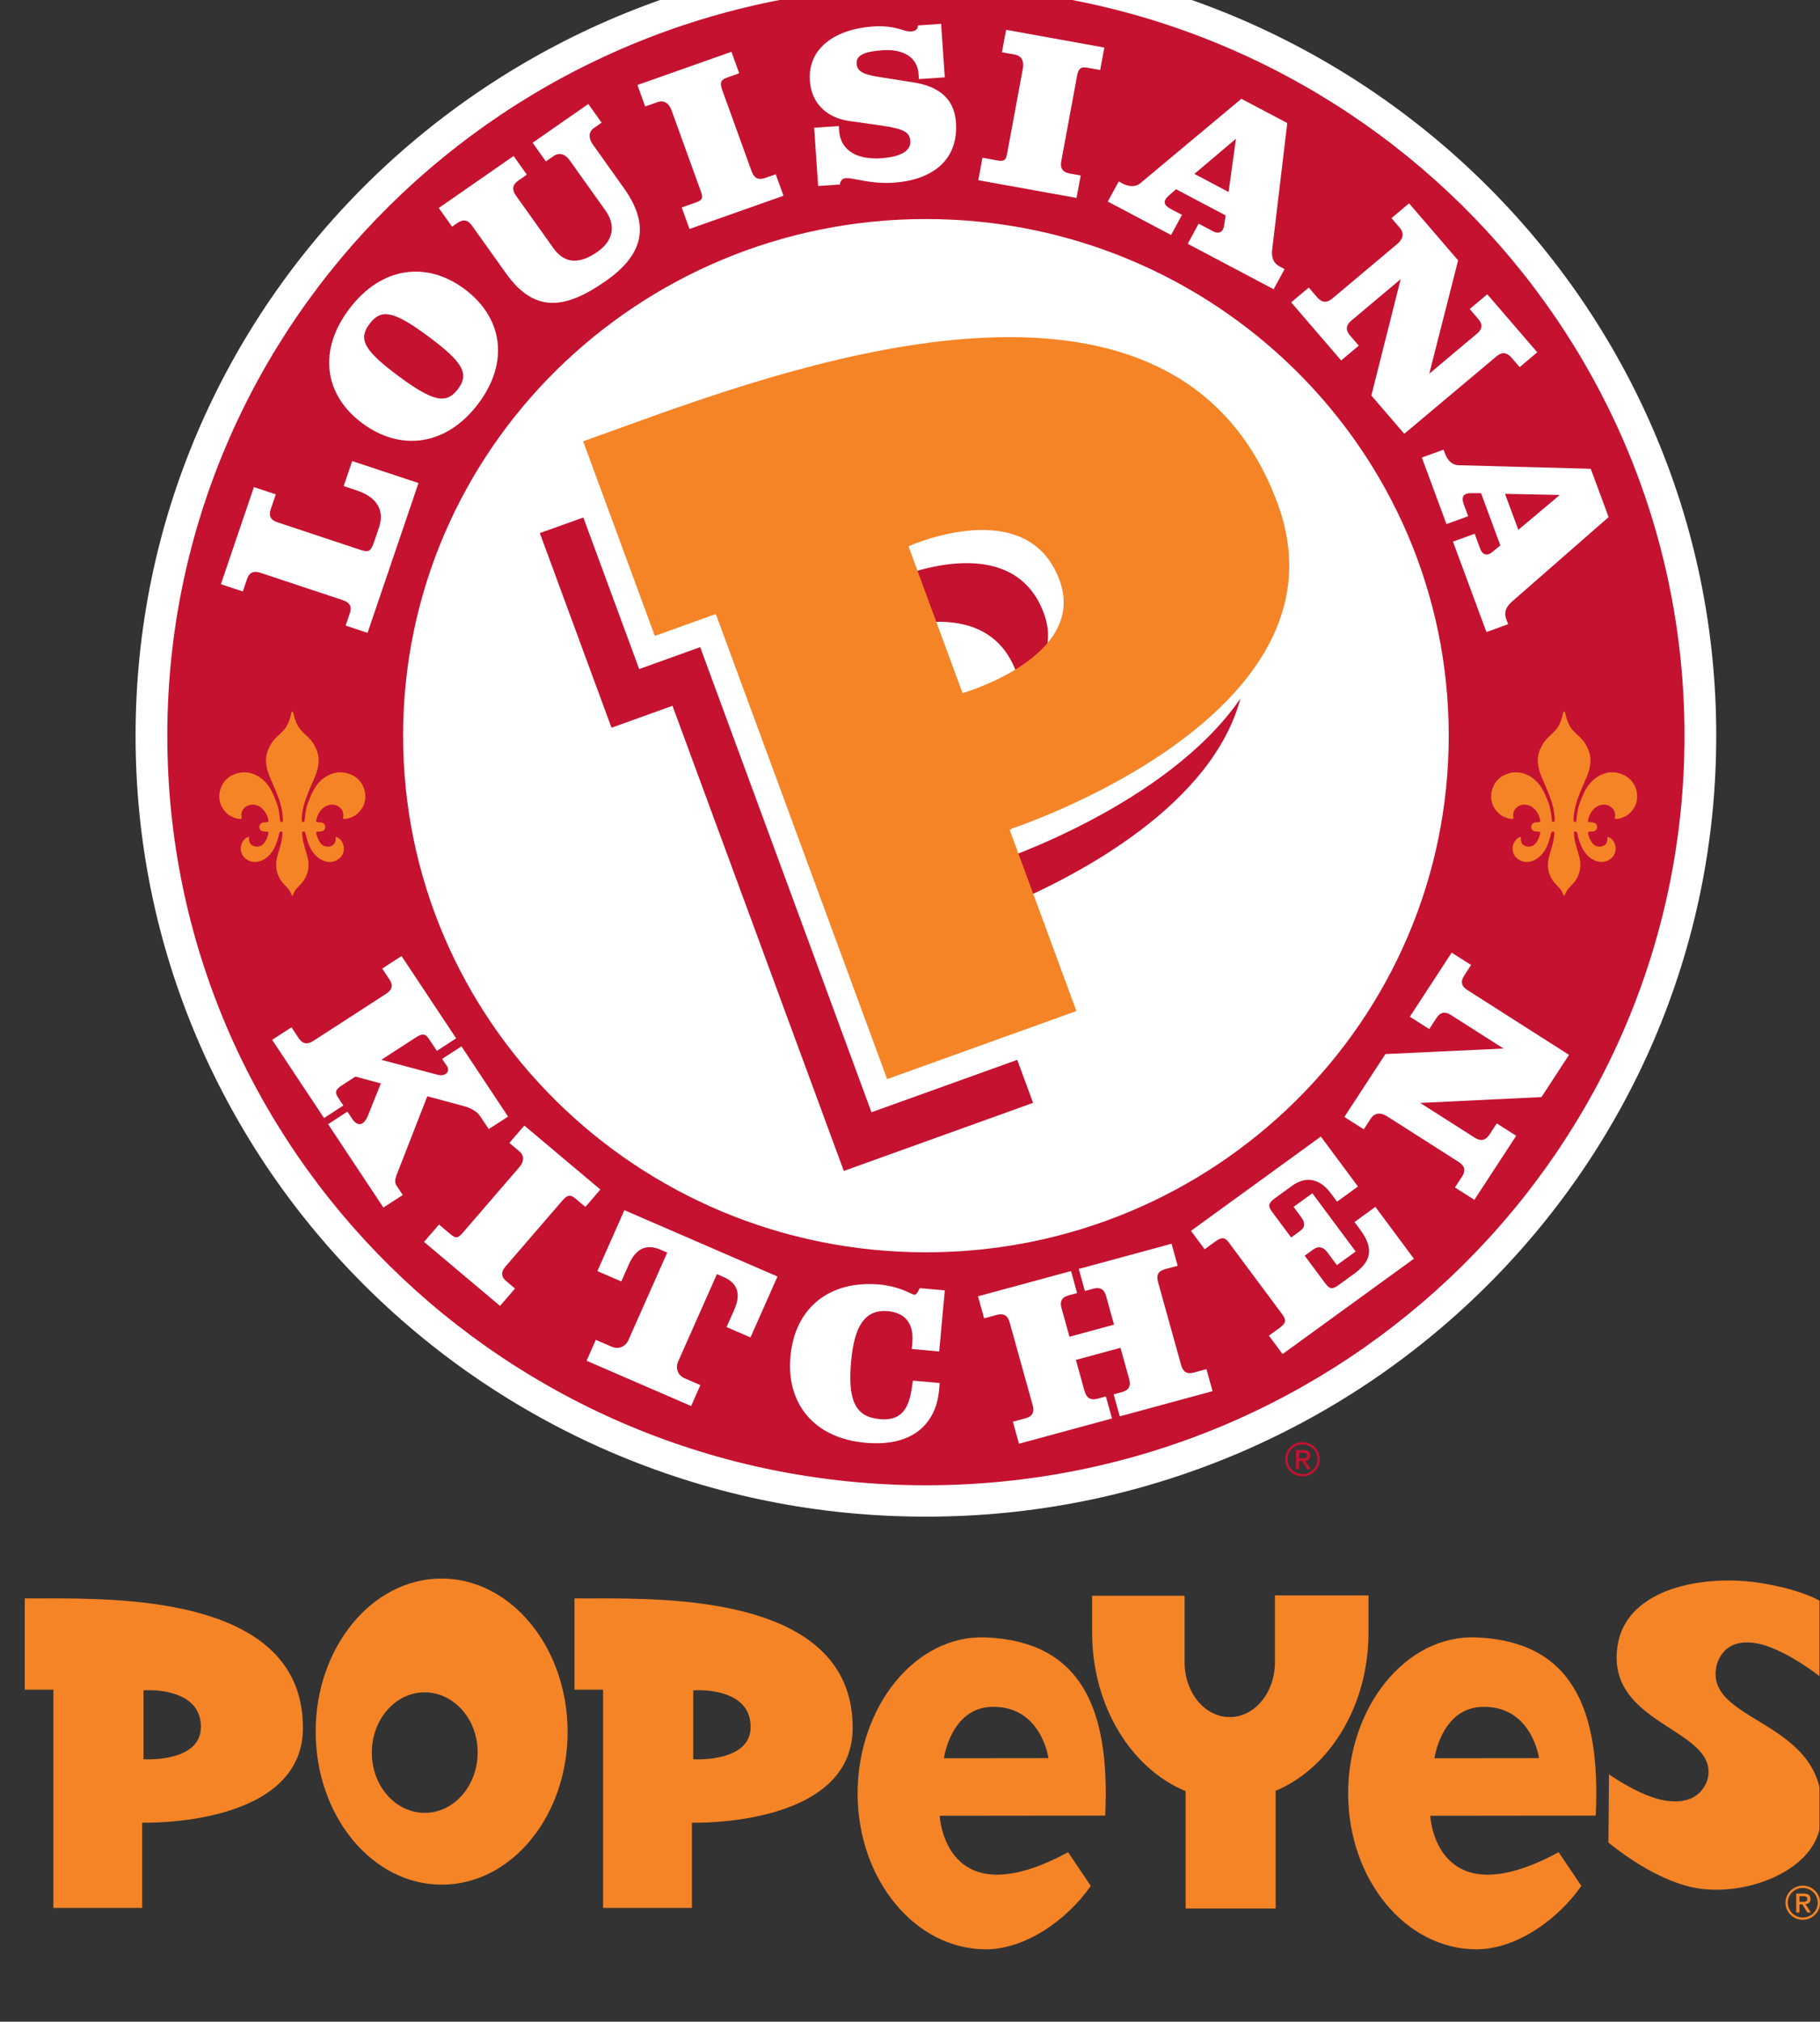
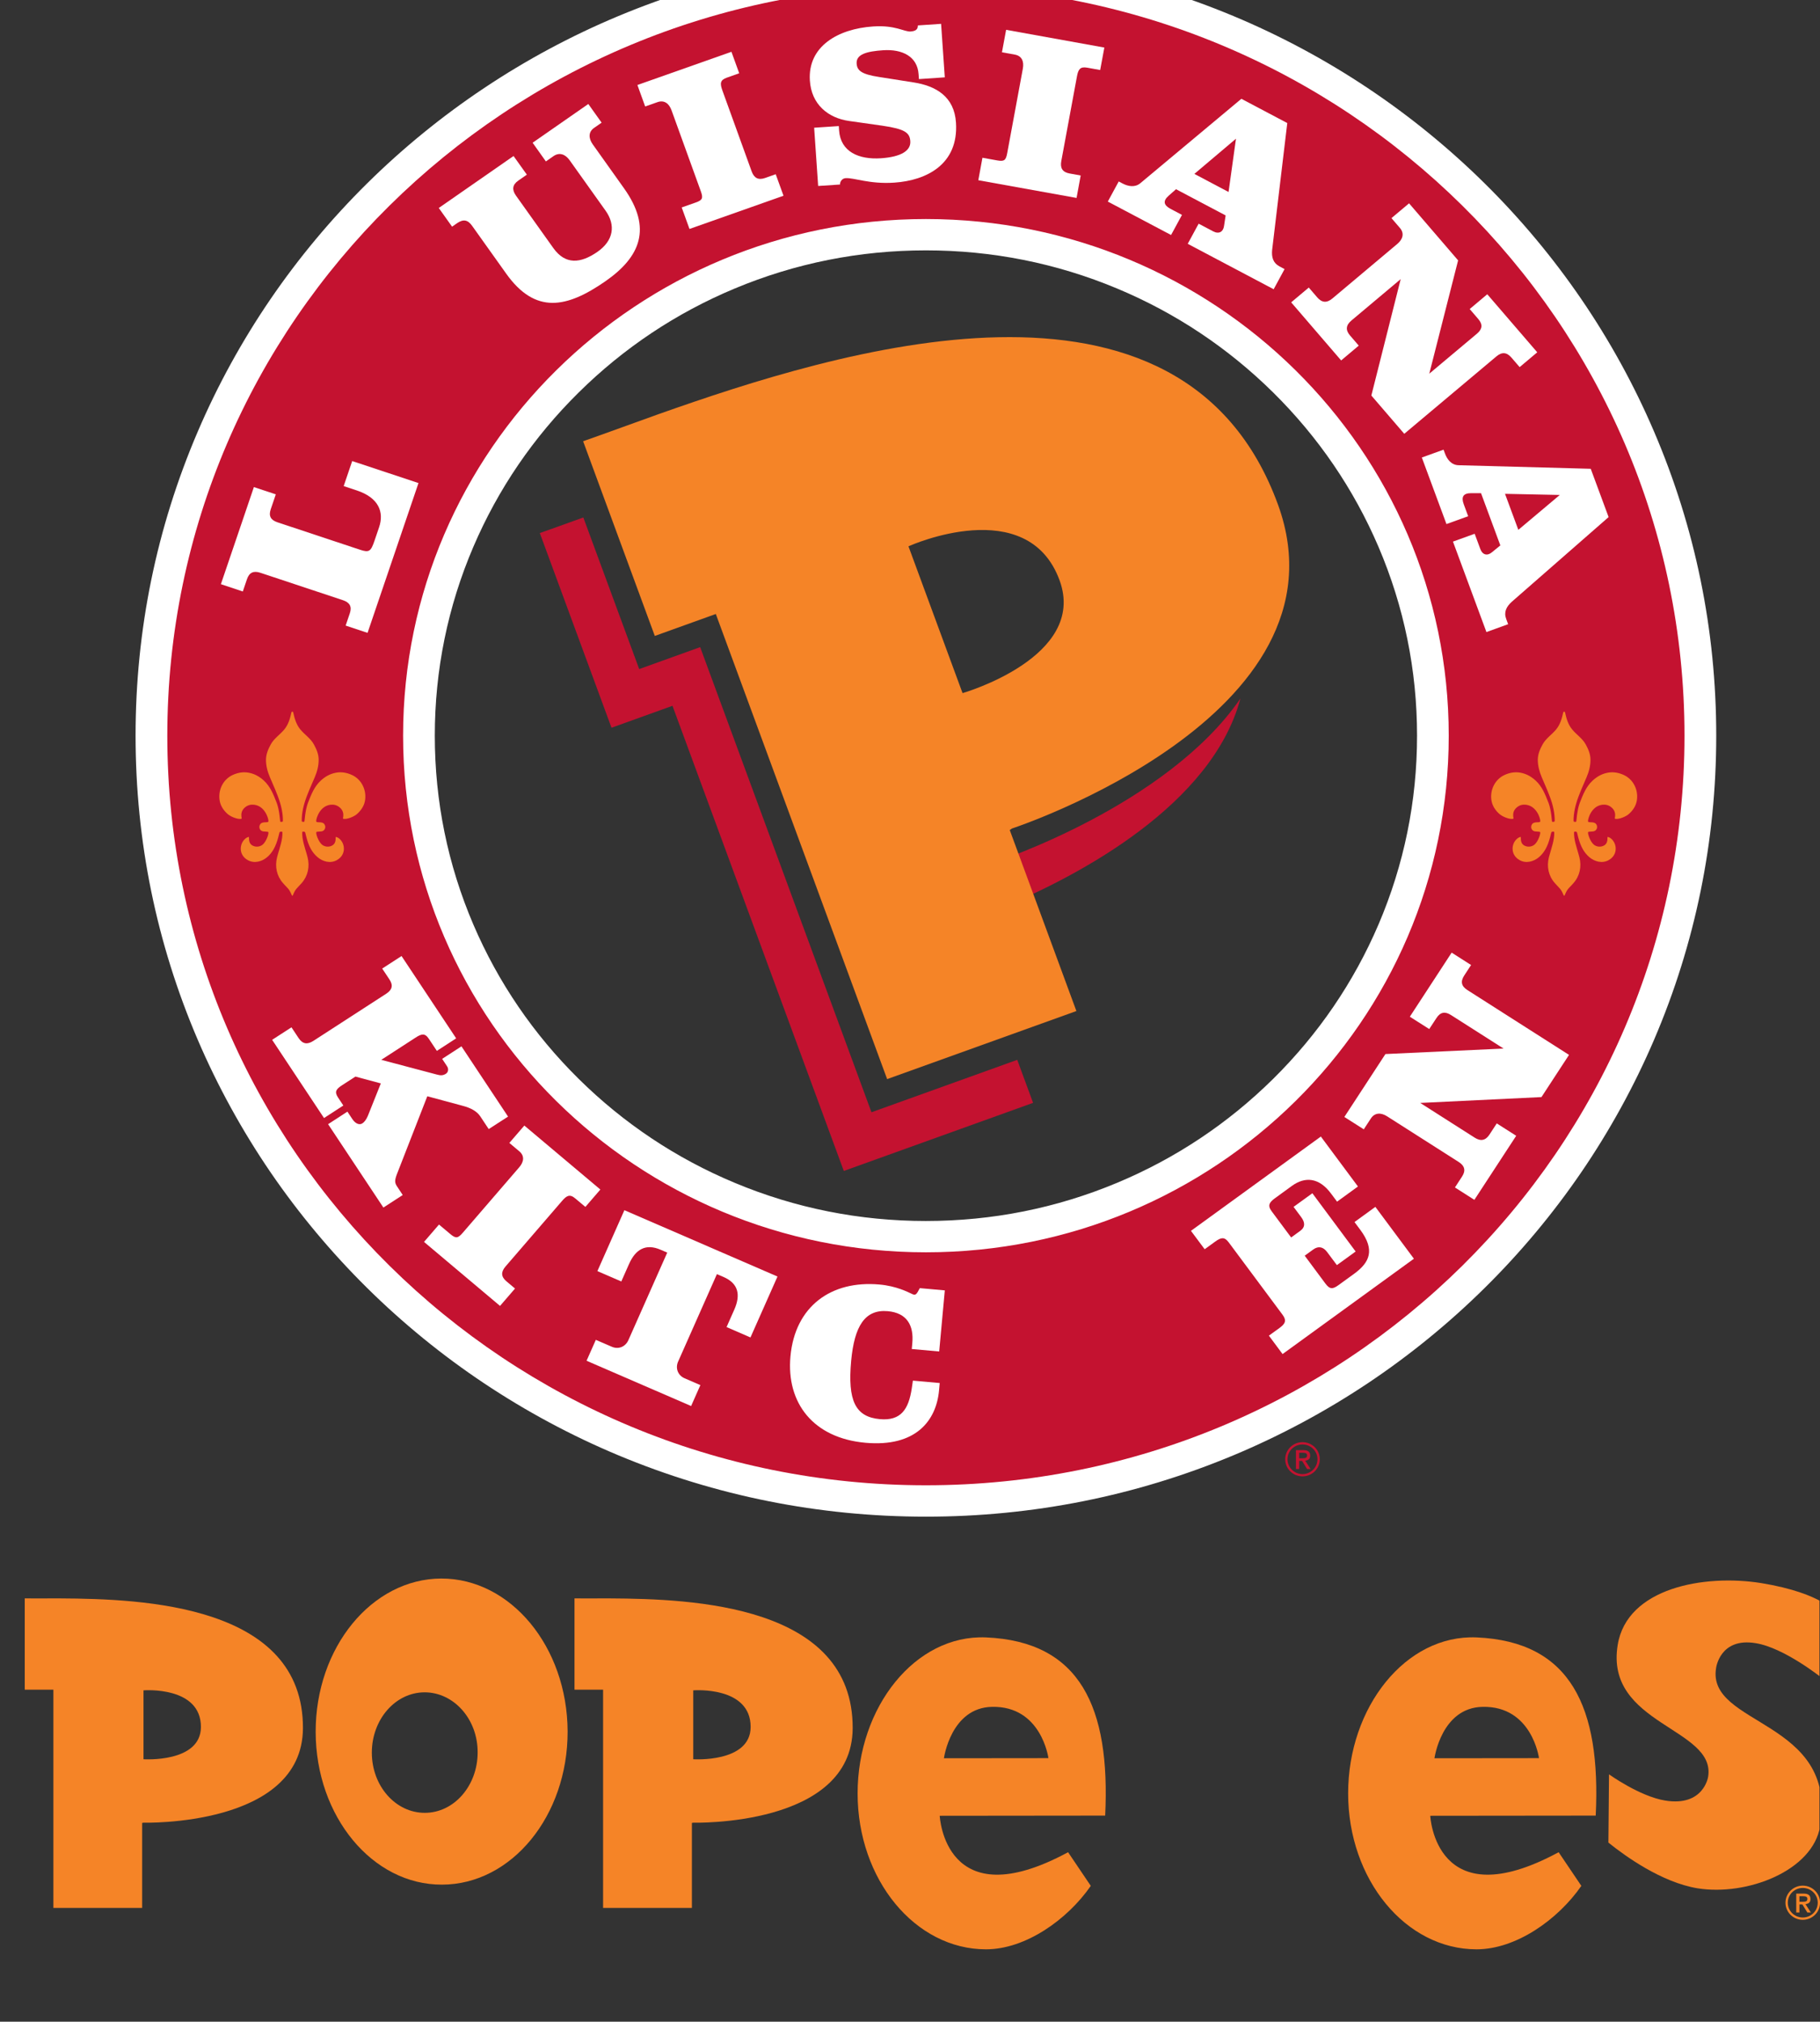
<svg xmlns="http://www.w3.org/2000/svg" xmlns:ns1="http://www.inkscape.org/namespaces/inkscape" xmlns:ns2="http://sodipodi.sourceforge.net/DTD/sodipodi-0.dtd" width="142.177" height="157.909" viewBox="0 0 37.618 41.78" version="1.1" id="svg8241" ns1:version="0.92.0 r15299" ns2:docname="popeyes.svg">
  <rect x="0" y="0" width="37.618" height="41.78" fill="#333333" stroke="none" />
  <defs id="defs8235">
    <clipPath id="clipPath7274" clipPathUnits="userSpaceOnUse">
      <path ns1:connector-curvature="0" id="path7272" d="m 1016,321.24 h 171.36 V 460.56 H 1016 Z" />
    </clipPath>
    <clipPath id="clipPath7254" clipPathUnits="userSpaceOnUse">
      <path ns1:connector-curvature="0" id="path7252" d="m 1036.814,332.31 h 105.132 v 116.93 h -105.132 z" />
    </clipPath>
    <clipPath id="clipPath7090" clipPathUnits="userSpaceOnUse">
      <path ns1:connector-curvature="0" id="path7088" d="m 1016,321.24 h 171.36 V 460.56 H 1016 Z" />
    </clipPath>
  </defs>
  <ns2:namedview id="base" pagecolor="#ffffff" bordercolor="#666666" borderopacity="1.0" ns1:pageopacity="0.0" ns1:pageshadow="2" ns1:zoom="3.4186666" ns1:cx="70.088472" ns1:cy="77.95437" ns1:document-units="mm" ns1:current-layer="layer1" showgrid="false" fit-margin-top="0" fit-margin-left="0" fit-margin-right="0" fit-margin-bottom="0" units="px" ns1:window-width="1280" ns1:window-height="744" ns1:window-x="-4" ns1:window-y="-4" ns1:window-maximized="1" />
  <g ns1:label="Layer 1" ns1:groupmode="layer" id="layer1" transform="translate(32.907,-151.113)">
    <g id="g8892" transform="translate(-131.271,5.027)">
      <g transform="matrix(0.353,0,0,-0.353,-267.136,304.833)" id="g7084">
        <g clip-path="url(#clipPath7090)" id="g7086">
          <g transform="matrix(0.333,0,0,-0.329,980,2720.28)" id="g7092">
            <g transform="translate(328.176,7133.778)" id="g7094">
-               <path ns1:connector-curvature="0" id="path7096" style="fill:#ffffff;fill-opacity:1;fill-rule:nonzero;stroke:none" d="m 0,0 c 55.443,0 100.388,-44.947 100.388,-100.384 0,-55.442 -44.945,-100.389 -100.388,-100.389 -55.441,0 -100.385,44.947 -100.385,100.389 C -100.385,-44.947 -55.441,0 0,0" />
-             </g>
+               </g>
          </g>
          <g transform="matrix(0.333,0,0,-0.329,980,2720.28)" id="g7098">
            <g transform="translate(193.028,7032.338)" id="g7100">
              <path ns1:connector-curvature="0" id="path7102" style="fill:#c41230;fill-opacity:1;fill-rule:nonzero;stroke:none" d="M 0,0 C 0,75.089 61.087,136.181 136.176,136.181 211.27,136.181 272.354,75.089 272.354,0 272.354,-75.086 211.27,-136.174 136.176,-136.174 61.087,-136.174 0,-75.086 0,0 m 47.035,0 c 0,-49.155 39.989,-89.138 89.141,-89.138 49.158,0 89.146,39.983 89.146,89.138 0,49.157 -39.988,89.145 -89.146,89.145 C 87.024,89.145 47.035,49.157 47.035,0" />
            </g>
          </g>
          <g transform="matrix(0.333,0,0,-0.329,980,2720.28)" id="g7104">
            <g transform="translate(329.204,6893.373)" id="g7106">
              <path ns1:connector-curvature="0" id="path7108" style="fill:#ffffff;fill-opacity:1;fill-rule:nonzero;stroke:none" d="m 0,0 c -18.758,0 -36.956,3.676 -54.091,10.924 -8.239,3.482 -16.178,7.794 -23.605,12.815 -7.362,4.97 -14.28,10.677 -20.567,16.965 -6.283,6.285 -11.995,13.205 -16.964,20.56 -5.018,7.429 -9.333,15.374 -12.814,23.613 -7.25,17.134 -10.926,35.333 -10.926,54.091 0,18.751 3.676,36.959 10.926,54.097 3.481,8.229 7.796,16.172 12.814,23.606 4.969,7.353 10.681,14.269 16.964,20.558 6.287,6.288 13.205,11.999 20.567,16.969 7.427,5.014 15.366,9.33 23.605,12.813 17.135,7.244 35.333,10.926 54.091,10.926 18.76,0 36.958,-3.682 54.094,-10.926 8.232,-3.483 16.184,-7.799 23.609,-12.813 7.355,-4.97 14.277,-10.681 20.56,-16.969 6.292,-6.283 11.997,-13.205 16.967,-20.558 5.021,-7.434 9.332,-15.377 12.814,-23.606 7.247,-17.138 10.925,-35.346 10.925,-54.097 0,-18.758 -3.678,-36.957 -10.925,-54.091 C 124.562,76.638 120.251,68.693 115.23,61.264 110.26,53.909 104.555,46.989 98.263,40.704 91.98,34.416 85.058,28.709 77.703,23.739 70.278,18.718 62.326,14.406 54.098,10.924 36.958,3.676 18.76,0 0,0 M -133.387,138.968 C -133.387,65.302 -73.665,5.579 0,5.579 c 73.673,0 133.388,59.723 133.388,133.389 0,73.674 -59.715,133.386 -133.388,133.386 -73.665,0 -133.387,-59.712 -133.387,-133.386 M 0,47.035 c -50.771,0 -91.927,41.155 -91.927,91.933 0,50.771 41.156,91.931 91.927,91.931 50.777,0 91.933,-41.16 91.933,-91.931 C 91.933,88.19 50.777,47.035 0,47.035 m 0,178.292 c -11.66,0 -22.966,-2.285 -33.612,-6.791 -10.285,-4.346 -19.519,-10.574 -27.448,-18.508 -7.935,-7.933 -14.159,-17.168 -18.51,-27.447 -4.504,-10.647 -6.782,-21.952 -6.782,-33.613 0,-11.66 2.278,-22.972 6.782,-33.614 4.351,-10.284 10.575,-19.518 18.51,-27.448 7.929,-7.934 17.163,-14.163 27.448,-18.509 C -22.966,54.893 -11.66,52.61 0,52.61 c 11.661,0 22.972,2.283 33.614,6.787 10.284,4.346 19.519,10.575 27.456,18.509 7.927,7.93 14.154,17.164 18.507,27.448 4.498,10.642 6.784,21.954 6.784,33.614 0,11.661 -2.286,22.966 -6.784,33.613 -4.353,10.279 -10.58,19.514 -18.507,27.447 -7.937,7.934 -17.172,14.162 -27.456,18.508 -10.642,4.506 -21.953,6.791 -33.614,6.791" />
            </g>
          </g>
          <g transform="matrix(0.333,0,0,-0.329,980,2720.28)" id="g7110">
            <g transform="translate(231.028,7014.044)" id="g7112">
              <path ns1:connector-curvature="0" id="path7114" style="fill:#ffffff;fill-opacity:1;fill-rule:nonzero;stroke:none" d="m 0,0 -3.852,-1.295 0.731,-2.177 c 0.407,-1.203 -0.014,-1.944 -1.224,-2.345 l -14.499,-4.874 c -1.207,-0.402 -1.958,-0.054 -2.36,1.148 l -0.731,2.18 -3.854,-1.298 5.803,-17.279 3.854,1.294 -0.889,2.644 c -0.405,1.205 -0.016,1.932 1.193,2.335 l 14.499,4.876 c 1.639,0.548 1.91,0.303 2.574,-1.671 l 0.788,-2.345 c 0.897,-2.682 -0.067,-5.24 -3.922,-6.533 l -2.308,-0.779 1.498,-4.451 11.655,3.913 z" />
            </g>
          </g>
          <g transform="matrix(0.333,0,0,-0.329,980,2720.28)" id="g7116">
            <g transform="translate(231.397,6959.034)" id="g7118">
-               <path ns1:connector-curvature="0" id="path7120" style="fill:#ffffff;fill-opacity:1;fill-rule:nonzero;stroke:none" d="m 0,0 c -2.015,2.687 -1.122,4.675 5.043,9.3 6.187,4.646 8.462,5.028 10.473,2.341 C 17.531,8.956 16.504,6.903 10.317,2.266 4.157,-2.36 2.016,-2.684 0,0 m 19.052,14.291 c -5.599,7.458 -13.603,8.476 -20.331,3.433 -6.7,-5.027 -7.88,-12.933 -2.28,-20.394 5.594,-7.464 13.519,-8.539 20.215,-3.517 6.726,5.044 7.991,13.016 2.396,20.478" />
-             </g>
+               </g>
          </g>
          <g transform="matrix(0.333,0,0,-0.329,980,2720.28)" id="g7122">
            <g transform="translate(270.854,6924.196)" id="g7124">
              <path ns1:connector-curvature="0" id="path7126" style="fill:#ffffff;fill-opacity:1;fill-rule:nonzero;stroke:none" d="m 0,0 c -1.042,0.731 -0.96,1.885 -0.229,2.925 l 5.488,7.804 c 5.024,7.131 2.868,12.233 -3.254,16.548 -6.792,4.777 -12.321,5.948 -17.464,-1.365 l -5.979,-8.488 c -0.731,-1.041 -1.505,-1.274 -2.662,-0.461 l -0.863,0.61 -2.34,-3.327 13.148,-9.248 2.338,3.318 -1.506,1.062 c -1.041,0.731 -1.142,1.623 -0.411,2.66 l 6.572,9.337 c 2.117,3.005 4.791,2.762 7.771,0.665 2.796,-1.976 3.249,-4.707 1.42,-7.311 L -4.295,5.75 C -5.026,4.708 -6.067,4.271 -7.138,5.022 l -1.331,0.94 -2.334,-3.326 9.793,-6.895 2.34,3.321 z" />
            </g>
          </g>
          <g transform="matrix(0.333,0,0,-0.329,980,2720.28)" id="g7128">
            <g transform="translate(287.635,6942.173)" id="g7130">
              <path ns1:connector-curvature="0" id="path7132" style="fill:#ffffff;fill-opacity:1;fill-rule:nonzero;stroke:none" d="M 0,0 -1.371,-3.827 1.09,-4.704 c 1.2,-0.427 1.336,-0.778 0.9,-2.006 l -5.148,-14.406 c -0.432,-1.2 -1.275,-1.875 -2.473,-1.448 l -2.163,0.771 -1.363,-3.822 16.534,-5.91 1.365,3.822 -2.193,0.788 c -1.197,0.427 -1.193,1.061 -0.766,2.264 l 5.146,14.402 c 0.426,1.199 1.174,1.603 2.372,1.177 l 1.861,-0.664 1.371,3.826 z" />
            </g>
          </g>
          <g transform="matrix(0.333,0,0,-0.329,980,2720.28)" id="g7134">
            <g transform="translate(323.642,6933.932)" id="g7136">
              <path ns1:connector-curvature="0" id="path7138" style="fill:#ffffff;fill-opacity:1;fill-rule:nonzero;stroke:none" d="m 0,0 c -4.373,0.3 -7.072,-0.9 -8.555,-0.798 -0.706,0.046 -1.012,0.741 -0.983,1.132 l -3.845,0.258 -0.704,-10.366 4.335,-0.292 0.05,0.775 c 0.257,3.808 3.472,5.213 7.351,4.955 3.558,-0.242 5.291,-1.351 5.172,-3.047 -0.101,-1.511 -0.96,-2.161 -4.893,-2.746 l -5.868,-0.843 c -3.681,-0.522 -6.645,-2.944 -6.901,-7.214 -0.379,-6.059 4.936,-9.183 11.103,-9.604 3.981,-0.275 5.448,0.969 6.611,0.894 1.061,-0.072 1.279,-0.513 1.274,-1.078 l 4.088,-0.283 0.649,9.52 -4.548,0.314 -0.063,-0.886 c -0.213,-3.135 -2.852,-4.476 -6.234,-4.248 -2.893,0.199 -4.767,0.717 -4.655,2.372 0.082,1.199 0.765,1.892 3.951,2.385 l 6.086,0.969 c 3.904,0.62 7.148,2.518 7.431,7.174 C 11.321,-3.25 5.669,-0.387 0,0" />
            </g>
          </g>
          <g transform="matrix(0.333,0,0,-0.329,980,2720.28)" id="g7140">
            <g transform="translate(338.421,6933.503)" id="g7142">
              <path ns1:connector-curvature="0" id="path7144" style="fill:#ffffff;fill-opacity:1;fill-rule:nonzero;stroke:none" d="m 0,0 0.726,-4.001 2.573,0.471 c 1.254,0.227 1.549,-0.005 1.782,-1.29 l 2.751,-15.051 c 0.224,-1.249 -0.165,-2.255 -1.415,-2.483 l -2.261,-0.412 0.732,-3.999 17.273,3.156 -0.733,3.996 -2.289,-0.416 c -1.256,-0.228 -1.571,0.32 -1.798,1.574 L 14.59,-3.409 c -0.229,1.254 0.213,1.981 1.467,2.209 L 18,-0.843 17.275,3.15 Z" />
            </g>
          </g>
          <g transform="matrix(0.333,0,0,-0.329,980,2720.28)" id="g7146">
            <g transform="translate(383.727,6926.115)" id="g7148">
              <path ns1:connector-curvature="0" id="path7150" style="fill:#ffffff;fill-opacity:1;fill-rule:nonzero;stroke:none" d="m 0,0 -7.316,6.26 6.011,3.219 z m -8.484,18.703 1.919,-3.584 2.553,1.365 c 1.031,0.553 1.767,0.067 1.908,-0.939 l 0.285,-1.894 -8.722,-4.665 -1.293,1.153 c -1.068,0.949 -0.869,1.7 0.345,2.35 l 1.994,1.068 -1.919,3.577 -11.123,-5.949 1.919,-3.58 0.654,0.352 c 0.965,0.516 2.19,0.772 3.148,-0.042 L 0.948,-7.102 9.019,-2.786 6.359,19.789 c -0.125,1.295 0.16,2.33 1.311,2.944 l 0.874,0.469 -1.919,3.584 z" />
            </g>
          </g>
          <g transform="matrix(0.333,0,0,-0.329,980,2720.28)" id="g7152">
            <g transform="translate(432.162,6965.062)" id="g7154">
              <path ns1:connector-curvature="0" id="path7156" style="fill:#ffffff;fill-opacity:1;fill-rule:nonzero;stroke:none" d="m 0,0 c -0.823,-0.964 -1.672,-1.038 -2.64,-0.213 l -16.204,13.775 -5.788,-6.809 5.158,-20.714 -8.665,7.367 c -0.97,0.828 -1.066,1.697 -0.238,2.665 l 1.531,1.802 -3.096,2.635 -8.787,-10.337 3.096,-2.632 1.488,1.751 c 0.823,0.968 1.694,1.015 2.664,0.192 l 11.412,-9.707 c 0.97,-0.823 1.284,-1.873 0.459,-2.842 l -1.487,-1.75 3.096,-2.631 8.623,10.149 -5.067,20.162 8.374,-7.111 c 0.969,-0.828 1.062,-1.644 0.238,-2.615 l -1.506,-1.776 3.09,-2.63 8.787,10.33 -3.096,2.635 z" />
            </g>
          </g>
          <g transform="matrix(0.333,0,0,-0.329,980,2720.28)" id="g7158">
            <g transform="translate(440.663,6989.508)" id="g7160">
              <path ns1:connector-curvature="0" id="path7162" style="fill:#ffffff;fill-opacity:1;fill-rule:nonzero;stroke:none" d="m 0,0 -9.63,-0.202 2.341,6.408 z m -18.782,8.299 3.816,-1.395 0.997,2.722 c 0.398,1.096 1.274,1.23 2.044,0.567 l 1.473,-1.216 -3.395,-9.292 -1.734,-0.004 c -1.425,-0.005 -1.773,0.69 -1.303,1.981 l 0.776,2.121 -3.818,1.396 -4.331,-11.844 3.818,-1.395 0.257,0.698 c 0.373,1.026 1.114,2.03 2.369,2.069 L 5.443,-4.659 8.586,3.935 -8.436,19.002 c -0.96,0.879 -1.438,1.837 -0.985,3.066 l 0.34,0.929 -3.816,1.398 z" />
            </g>
          </g>
          <g transform="matrix(0.333,0,0,-0.329,980,2720.28)" id="g7164">
            <g transform="translate(224.09,7101.472)" id="g7166">
              <path ns1:connector-curvature="0" id="path7168" style="fill:#ffffff;fill-opacity:1;fill-rule:nonzero;stroke:none" d="m 0,0 3.396,-2.231 0.873,1.332 c 0.508,0.77 1.199,1.117 1.762,0.752 C 6.413,-0.401 6.737,-0.87 7,-1.504 l 2.271,-5.75 -4.467,-1.215 -2.31,1.514 C 1.433,-6.26 1.056,-5.797 1.753,-4.737 l 0.927,1.416 -3.397,2.229 -9.122,-13.918 3.397,-2.225 1.259,1.918 c 0.702,1.067 1.539,1.188 2.605,0.487 l 12.793,-8.381 c 1.066,-0.701 1.26,-1.502 0.558,-2.563 l -1.259,-1.918 3.4,-2.228 9.606,14.648 -3.396,2.229 -1.415,-2.157 c -0.697,-1.06 -1.297,-0.88 -2.358,-0.183 l -5.998,3.933 9.736,2.612 c 0.675,0.191 1.106,0.207 1.639,-0.143 0.411,-0.275 0.488,-0.871 0.198,-1.31 l -0.872,-1.33 3.396,-2.229 8.193,12.5 -3.402,2.223 -1.488,-2.274 c -0.604,-0.914 -1.705,-1.5 -3.03,-1.853 L 17.444,-4.969 12.236,8.543 c -0.543,1.365 -0.586,1.816 -0.117,2.521 l 1.004,1.541 -3.401,2.229 z" />
            </g>
          </g>
          <g transform="matrix(0.333,0,0,-0.329,980,2720.28)" id="g7170">
            <g transform="translate(240.956,7122.421)" id="g7172">
              <path ns1:connector-curvature="0" id="path7174" style="fill:#ffffff;fill-opacity:1;fill-rule:nonzero;stroke:none" d="m 0,0 2.633,-3.09 1.99,1.693 c 0.97,0.825 1.341,0.768 2.189,-0.228 l 9.92,-11.645 c 0.828,-0.965 0.989,-2.029 0.025,-2.851 l -1.753,-1.492 2.635,-3.092 13.368,11.385 -2.635,3.093 -1.777,-1.509 c -0.964,-0.829 -1.518,-0.508 -2.34,0.462 l -9.92,11.643 c -0.828,0.969 -0.808,1.82 0.158,2.643 l 1.508,1.285 -2.635,3.092 z" />
            </g>
          </g>
          <g transform="matrix(0.333,0,0,-0.329,980,2720.28)" id="g7176">
            <g transform="translate(294.154,7137.575)" id="g7178">
              <path ns1:connector-curvature="0" id="path7180" style="fill:#ffffff;fill-opacity:1;fill-rule:nonzero;stroke:none" d="M 0,0 1.358,-3.103 C 2.505,-5.724 2.089,-7.76 -0.528,-8.912 L -1.698,-9.42 -8.519,6.143 c -0.523,1.193 -0.03,2.453 1.132,2.967 l 2.782,1.218 -1.629,3.721 -18.383,-8.057 1.628,-3.718 2.819,1.23 c 1.167,0.512 2.389,0.006 2.913,-1.193 l 6.824,-15.563 -1.163,-0.508 c -2.62,-1.148 -4.407,-0.084 -5.555,2.543 l -1.358,3.1 -4.205,-1.84 4.748,-10.842 26.92,11.805 -4.752,10.84 z" />
            </g>
          </g>
          <g transform="matrix(0.333,0,0,-0.329,980,2720.28)" id="g7182">
            <g transform="translate(318.572,7158.163)" id="g7184">
              <path ns1:connector-curvature="0" id="path7186" style="fill:#ffffff;fill-opacity:1;fill-rule:nonzero;stroke:none" d="m 0,0 c -9.148,-0.832 -13.941,-7.053 -13.184,-15.389 0.813,-8.904 7.158,-13.539 15.637,-12.773 3.026,0.275 5.019,1.346 5.772,1.699 0.645,0.309 0.781,0 1.334,-1.053 l 4.398,0.399 -0.987,10.871 -4.822,-0.436 0.093,-1.023 c 0.294,-3.197 -0.96,-5.404 -4.301,-5.711 -4.016,-0.363 -5.878,2.625 -6.448,8.82 -0.645,7.108 0.726,9.996 5.056,10.393 3.692,0.328 5.053,-1.74 5.606,-5.524 l 0.193,-1.33 4.715,0.426 -0.117,1.305 C 12.459,-3.943 8.87,0.805 0,0" />
            </g>
          </g>
          <g transform="matrix(0.333,0,0,-0.329,980,2720.28)" id="g7188">
            <g transform="translate(363.291,7153.462)" id="g7190">
-               <path ns1:connector-curvature="0" id="path7192" style="fill:#ffffff;fill-opacity:1;fill-rule:nonzero;stroke:none" d="m 0,0 -1.076,-3.918 1.461,-0.4 c 1.228,-0.336 1.604,-1.096 1.27,-2.327 l -1.529,-5.552 -7.838,2.152 1.526,5.553 c 0.338,1.228 1.051,1.689 2.281,1.355 l 1.462,-0.408 1.078,3.92 -16.354,4.494 -1.076,-3.918 2.219,-0.605 c 1.224,-0.34 1.599,-1.1 1.264,-2.325 l -4.055,-14.757 c -0.335,-1.223 -1.042,-1.649 -2.266,-1.317 l -2.218,0.61 -1.077,-3.918 16.359,-4.495 1.069,3.922 -1.462,0.395 c -1.226,0.338 -1.613,1.07 -1.274,2.295 l 1.395,5.076 7.833,-2.152 -1.394,-5.077 c -0.334,-1.222 -1.042,-1.654 -2.27,-1.316 l -1.461,0.402 -1.076,-3.92 16.316,-4.484 1.076,3.924 -2.214,0.601 c -1.222,0.34 -1.58,1.057 -1.237,2.286 l 4.05,14.752 c 0.341,1.224 1.019,1.699 2.244,1.361 l 2.213,-0.611 1.077,3.919 z" />
-             </g>
+               </g>
          </g>
          <g transform="matrix(0.333,0,0,-0.329,980,2720.28)" id="g7194">
            <g transform="translate(391.918,7142.378)" id="g7196">
              <path ns1:connector-curvature="0" id="path7198" style="fill:#ffffff;fill-opacity:1;fill-rule:nonzero;stroke:none" d="m 0,0 -2.405,-3.279 1.852,-1.354 C 0.47,-5.391 0.763,-5.955 -0.01,-7.006 l -9.458,-12.869 c -0.749,-1.024 -1.354,-0.887 -2.379,-0.137 l -1.849,1.361 -2.41,-3.275 22.839,-16.779 6.524,8.887 -3.67,2.699 -1.072,-1.451 c -2.093,-2.85 -4.558,-3.051 -6.868,-1.356 l -2.96,2.178 c -1.027,0.752 -1.361,1.305 -0.61,2.33 l 3.432,4.67 1.595,-1.172 c 0.912,-0.67 0.862,-1.508 0.171,-2.451 l -1.339,-1.819 3.305,-2.425 7.61,10.367 -3.299,2.42 -1.719,-2.33 c -0.669,-0.914 -1.522,-1.121 -2.431,-0.453 l -1.507,1.107 3.636,4.955 c 0.776,1.057 1.286,1.029 2.308,0.279 l 2.731,-2.006 c 2.762,-2.029 3.732,-4.234 1.105,-7.822 l -1.027,-1.392 3.671,-2.7 6.777,9.225 z" />
            </g>
          </g>
          <g transform="matrix(0.333,0,0,-0.329,980,2720.28)" id="g7200">
            <g transform="translate(423.86,7075.017)" id="g7202">
              <path ns1:connector-curvature="0" id="path7204" style="fill:#ffffff;fill-opacity:1;fill-rule:nonzero;stroke:none" d="m 0,0 c -0.688,1.072 -0.513,1.898 0.559,2.589 l 17.869,11.534 -4.846,7.509 -21.318,1.041 9.554,6.166 c 1.069,0.698 1.93,0.534 2.619,-0.531 l 1.284,-1.992 3.419,2.203 -7.357,11.399 -3.416,-2.204 1.242,-1.929 c 0.697,-1.065 0.483,-1.918 -0.588,-2.61 l -12.585,-8.121 c -1.07,-0.689 -2.163,-0.681 -2.852,0.385 l -1.247,1.93 -3.414,-2.2 7.223,-11.193 20.77,-0.98 -9.232,-5.955 C -3.379,6.349 -4.2,6.503 -4.883,7.57 l -1.269,1.957 -3.411,-2.195 7.355,-11.403 3.413,2.203 z" />
            </g>
          </g>
          <g transform="matrix(0.333,0,0,-0.329,980,2720.28)" id="g7206">
            <g transform="translate(341.586,7054.758)" id="g7208">
              <path ns1:connector-curvature="0" id="path7210" style="fill:#c41230;fill-opacity:1;fill-rule:nonzero;stroke:none" d="M 0,0 -0.396,0.276 2.285,7.63 C 14.347,2.419 37.896,-9.983 42.922,-29.026 29.984,-9.964 0,0 0,0" />
            </g>
          </g>
          <g transform="matrix(0.333,0,0,-0.329,980,2720.28)" id="g7212">
            <g transform="translate(323.577,7004.466)" id="g7214">
-               <path ns1:connector-curvature="0" id="path7216" style="fill:#c41230;fill-opacity:1;fill-rule:nonzero;stroke:none" d="m 0,0 -0.183,0.074 2.93,8.049 C 9.279,6.894 18.143,7.209 21.529,16.6 c 0.344,0.974 0.548,1.91 0.639,2.801 3.692,-3.206 6.24,-7.604 4.224,-13.239 C 20.778,-9.432 0,0 0,0" />
-             </g>
+               </g>
          </g>
          <g transform="matrix(0.333,0,0,-0.329,980,2720.28)" id="g7218">
            <g transform="translate(289.514,7016.585)" id="g7220">
              <path ns1:connector-curvature="0" id="path7222" style="fill:#c41230;fill-opacity:1;fill-rule:nonzero;stroke:none" d="m 0,0 -10.722,3.904 -9.823,-26.977 -4.631,1.686 -3.021,1.086 12.607,34.643 10.721,-3.903 30.125,82.77 33.283,-12.119 -2.788,-7.651 -25.632,9.327 z" />
            </g>
          </g>
          <g transform="matrix(0.333,0,0,-0.329,980,2720.28)" id="g7224">
            <g transform="translate(335.674,7024.76)" id="g7226">
              <path ns1:connector-curvature="0" id="path7228" style="fill:#f58427;fill-opacity:1;fill-rule:nonzero;stroke:none" d="m 0,0 c 0,0 21.936,-6.381 17.048,-20.031 -5.62,-15.599 -26.394,-6.163 -26.394,-6.163 l -0.187,0.083 9.494,26.081 z m 8.274,24.374 11.718,32.205 -33.278,12.113 -30.125,-82.764 -10.727,3.905 -12.604,-34.643 3.023,-1.087 10.279,-3.75 C -22.363,-60.76 38.594,-80.383 55.457,-33.488 68.909,4.088 8.661,24.1 8.661,24.1 Z" />
            </g>
          </g>
          <g transform="matrix(0.333,0,0,-0.329,980,2720.28)" id="g7230">
            <g transform="translate(217.799,7060.835)" id="g7232">
              <path ns1:connector-curvature="0" id="path7234" style="fill:#f58427;fill-opacity:1;fill-rule:nonzero;stroke:none" d="m 0,0 c -0.05,0 -0.122,-0.166 -0.137,-0.209 -0.232,-0.537 -0.401,-0.881 -0.782,-1.264 -0.254,-0.258 -0.482,-0.519 -0.72,-0.79 -1.117,-1.28 -1.447,-2.94 -1.045,-4.587 0.125,-0.494 0.271,-0.979 0.416,-1.462 0.196,-0.68 0.384,-1.344 0.476,-2.039 0.039,-0.31 0.062,-0.63 0.051,-0.956 0,-0.178 -0.478,-0.151 -0.522,0.038 -0.067,0.303 -0.144,0.612 -0.226,0.918 -0.195,0.716 -0.436,1.412 -0.786,2.039 -0.289,0.517 -0.654,1.002 -1.138,1.419 -0.922,0.806 -2.257,1.181 -3.386,0.561 -1.816,-0.993 -1.492,-3.249 -0.213,-4.019 0.117,-0.071 0.246,-0.111 0.397,-0.123 -0.006,0.045 -0.006,0.082 -0.006,0.123 -0.009,0.513 0.068,1.056 0.543,1.359 0.564,0.368 1.376,0.326 1.905,-0.15 0.31,-0.285 0.58,-0.769 0.751,-1.209 0.163,-0.413 0.25,-0.786 0.213,-0.945 -0.04,-0.234 -0.868,-0.021 -1.254,-0.293 -0.264,-0.193 -0.37,-0.498 -0.321,-0.798 0.023,-0.117 0.068,-0.234 0.139,-0.339 0.375,-0.591 1.354,-0.184 1.436,-0.504 0.042,-0.132 -0.05,-0.634 -0.311,-1.197 -0.358,-0.768 -1.033,-1.631 -2.166,-1.777 -0.57,-0.073 -1.113,0.049 -1.569,0.416 -0.451,0.359 -0.691,0.806 -0.706,1.361 -0.01,0.213 0.015,0.441 0.067,0.684 -0.34,0.213 -1.57,-0.117 -2.355,-0.707 -0.027,-0.019 0.029,0.027 0,0 -0.635,-0.516 -1.173,-1.241 -1.413,-2.014 -0.069,-0.228 -0.122,-0.467 -0.146,-0.71 -0.204,-1.782 0.689,-3.569 2.32,-4.325 0.882,-0.407 1.822,-0.594 2.816,-0.407 1.056,0.198 1.916,0.701 2.682,1.417 1.125,1.05 1.666,2.453 2.208,3.854 0.02,0.054 0.04,0.111 0.065,0.171 0.228,0.651 0.362,1.38 0.449,2.037 0.059,0.441 0.101,0.853 0.136,1.187 0.015,0.142 0.471,0.102 0.476,-0.052 0.005,-0.379 -0.015,-0.76 -0.055,-1.135 -0.077,-0.691 -0.223,-1.371 -0.416,-2.037 -0.461,-1.589 -1.182,-3.116 -1.822,-4.655 -0.421,-0.995 -0.692,-2.047 -0.682,-3.127 0.015,-0.964 0.377,-1.835 0.833,-2.682 0.595,-1.106 1.631,-1.73 2.417,-2.708 0.702,-0.885 0.984,-1.91 1.23,-3.019 0.014,-0.063 0.106,-0.115 0.151,-0.115 0.049,0 0.141,0.052 0.151,0.115 0.245,1.109 0.528,2.134 1.23,3.019 0.788,0.978 1.822,1.602 2.416,2.708 0.461,0.847 0.823,1.718 0.833,2.682 0.01,1.08 -0.26,2.132 -0.677,3.127 -0.644,1.539 -1.365,3.066 -1.827,4.655 -0.193,0.666 -0.334,1.346 -0.416,2.037 -0.035,0.375 -0.059,0.756 -0.054,1.135 0.004,0.154 0.461,0.194 0.475,0.052 0.038,-0.334 0.082,-0.746 0.137,-1.187 0.087,-0.657 0.226,-1.386 0.454,-2.037 0.019,-0.06 0.039,-0.117 0.064,-0.171 0.538,-1.401 1.083,-2.804 2.203,-3.854 0.766,-0.716 1.627,-1.219 2.683,-1.417 0.994,-0.187 1.933,0 2.816,0.407 1.63,0.756 2.523,2.543 2.325,4.325 -0.03,0.243 -0.077,0.482 -0.146,0.71 -0.246,0.773 -0.784,1.498 -1.418,2.014 -0.03,0.027 0.032,-0.019 0,0 -0.781,0.59 -2.016,0.92 -2.355,0.707 0.057,-0.243 0.081,-0.471 0.072,-0.684 -0.015,-0.555 -0.255,-1.002 -0.712,-1.361 -0.456,-0.367 -0.993,-0.489 -1.564,-0.416 -1.13,0.146 -1.816,1.009 -2.171,1.777 -0.261,0.563 -0.352,1.065 -0.31,1.197 0.086,0.32 1.061,-0.087 1.44,0.504 0.067,0.105 0.111,0.222 0.139,0.339 0.044,0.3 -0.062,0.605 -0.325,0.798 -0.387,0.272 -1.214,0.059 -1.254,0.293 -0.03,0.159 0.049,0.532 0.213,0.945 0.179,0.44 0.441,0.924 0.751,1.209 0.533,0.476 1.341,0.518 1.904,0.15 0.476,-0.303 0.553,-0.846 0.543,-1.359 0,-0.041 0,-0.078 -0.005,-0.123 0.151,0.012 0.285,0.052 0.396,0.123 1.279,0.77 1.609,3.026 -0.213,4.019 C 6.67,-5.712 5.334,-6.087 4.418,-6.893 3.934,-7.31 3.565,-7.795 3.274,-8.312 2.92,-8.939 2.684,-9.635 2.494,-10.351 2.412,-10.657 2.335,-10.966 2.263,-11.269 2.224,-11.458 1.74,-11.485 1.74,-11.307 c -0.005,0.326 0.017,0.646 0.052,0.956 0.092,0.695 0.28,1.359 0.476,2.039 0.144,0.483 0.295,0.968 0.416,1.462 0.402,1.647 0.072,3.307 -1.043,4.587 C 1.4,-1.992 1.172,-1.731 0.919,-1.473 0.538,-1.09 0.372,-0.746 0.141,-0.209 0.126,-0.166 0.049,0 0,0" />
            </g>
          </g>
          <g transform="matrix(0.333,0,0,-0.329,980,2720.28)" id="g7236">
            <g transform="translate(441.433,7060.835)" id="g7238">
              <path ns1:connector-curvature="0" id="path7240" style="fill:#f58427;fill-opacity:1;fill-rule:nonzero;stroke:none" d="m 0,0 c -0.053,0 -0.12,-0.166 -0.144,-0.209 -0.227,-0.537 -0.394,-0.881 -0.776,-1.264 -0.252,-0.258 -0.484,-0.519 -0.721,-0.79 -1.121,-1.28 -1.452,-2.94 -1.046,-4.587 0.129,-0.494 0.27,-0.979 0.416,-1.462 0.199,-0.68 0.386,-1.344 0.473,-2.039 0.041,-0.31 0.06,-0.63 0.055,-0.956 0,-0.178 -0.481,-0.151 -0.522,0.038 -0.07,0.303 -0.141,0.612 -0.228,0.918 -0.194,0.716 -0.432,1.412 -0.782,2.039 -0.29,0.517 -0.662,1.002 -1.137,1.419 -0.931,0.806 -2.264,1.181 -3.387,0.561 -1.821,-0.993 -1.492,-3.249 -0.212,-4.019 0.111,-0.071 0.241,-0.111 0.397,-0.123 -0.006,0.045 -0.006,0.082 -0.006,0.123 -0.01,0.513 0.065,1.056 0.537,1.359 0.567,0.368 1.377,0.326 1.904,-0.15 0.316,-0.285 0.578,-0.769 0.751,-1.209 0.163,-0.413 0.249,-0.786 0.22,-0.945 -0.049,-0.234 -0.869,-0.021 -1.256,-0.293 -0.267,-0.193 -0.376,-0.498 -0.324,-0.798 0.024,-0.117 0.072,-0.234 0.135,-0.339 0.383,-0.591 1.358,-0.184 1.445,-0.504 0.034,-0.132 -0.053,-0.634 -0.311,-1.197 -0.36,-0.768 -1.047,-1.631 -2.175,-1.777 -0.567,-0.073 -1.109,0.049 -1.561,0.416 -0.459,0.359 -0.695,0.806 -0.711,1.361 -0.01,0.213 0.016,0.441 0.067,0.684 -0.338,0.213 -1.568,-0.117 -2.353,-0.707 -0.029,-0.019 0.027,0.027 0,0 -0.635,-0.516 -1.172,-1.241 -1.414,-2.014 -0.068,-0.228 -0.116,-0.467 -0.147,-0.71 -0.198,-1.782 0.694,-3.569 2.326,-4.325 0.877,-0.407 1.816,-0.594 2.815,-0.407 1.051,0.198 1.908,0.701 2.674,1.417 1.129,1.05 1.667,2.453 2.21,3.854 0.021,0.054 0.046,0.111 0.067,0.171 0.228,0.651 0.359,1.38 0.45,2.037 0.058,0.441 0.097,0.853 0.131,1.187 0.019,0.142 0.479,0.102 0.479,-0.052 0.004,-0.379 -0.015,-0.76 -0.057,-1.135 -0.074,-0.691 -0.219,-1.371 -0.408,-2.037 -0.47,-1.589 -1.187,-3.116 -1.824,-4.655 -0.418,-0.995 -0.69,-2.047 -0.686,-3.127 0.015,-0.964 0.375,-1.835 0.838,-2.682 0.593,-1.106 1.628,-1.73 2.412,-2.708 0.703,-0.885 0.984,-1.91 1.228,-3.019 0.014,-0.063 0.105,-0.115 0.158,-0.115 0.045,0 0.138,0.052 0.151,0.115 0.242,1.109 0.524,2.134 1.23,3.019 0.781,0.978 1.816,1.602 2.417,2.708 0.456,0.847 0.82,1.718 0.826,2.682 0.016,1.08 -0.258,2.132 -0.676,3.127 -0.64,1.539 -1.359,3.066 -1.821,4.655 -0.193,0.666 -0.339,1.346 -0.417,2.037 -0.042,0.375 -0.061,0.756 -0.057,1.135 0,0.154 0.459,0.194 0.48,0.052 0.033,-0.334 0.075,-0.746 0.13,-1.187 0.097,-0.657 0.223,-1.386 0.456,-2.037 0.018,-0.06 0.038,-0.117 0.062,-0.171 0.543,-1.401 1.086,-2.804 2.209,-3.854 0.766,-0.716 1.623,-1.219 2.674,-1.417 1.002,-0.187 1.94,0 2.818,0.407 1.635,0.756 2.529,2.543 2.325,4.325 -0.024,0.243 -0.076,0.482 -0.148,0.71 -0.237,0.773 -0.78,1.498 -1.415,2.014 -0.024,0.027 0.03,-0.019 0,0 -0.781,0.59 -2.016,0.92 -2.351,0.707 0.05,-0.243 0.078,-0.471 0.071,-0.684 -0.021,-0.555 -0.258,-1.002 -0.714,-1.361 -0.454,-0.367 -0.997,-0.489 -1.569,-0.416 -1.124,0.146 -1.813,1.009 -2.169,1.777 -0.254,0.563 -0.349,1.065 -0.312,1.197 0.087,0.32 1.062,-0.087 1.444,0.504 0.071,0.105 0.118,0.222 0.136,0.339 0.052,0.3 -0.059,0.605 -0.324,0.798 -0.384,0.272 -1.212,0.059 -1.256,0.293 -0.028,0.159 0.058,0.532 0.223,0.945 0.171,0.44 0.434,0.924 0.75,1.209 0.528,0.476 1.335,0.518 1.905,0.15 0.469,-0.303 0.547,-0.846 0.537,-1.359 v -0.123 c 0.147,0.012 0.276,0.052 0.394,0.123 1.274,0.77 1.606,3.026 -0.217,4.019 C 6.665,-5.712 5.335,-6.087 4.409,-6.893 3.929,-7.31 3.562,-7.795 3.269,-8.312 2.922,-8.939 2.68,-9.635 2.486,-10.351 c -0.083,-0.306 -0.15,-0.615 -0.229,-0.918 -0.034,-0.189 -0.517,-0.216 -0.521,-0.038 -0.006,0.326 0.014,0.646 0.057,0.956 0.091,0.695 0.277,1.359 0.475,2.039 0.141,0.483 0.29,0.968 0.412,1.462 0.411,1.647 0.077,3.307 -1.042,4.587 -0.237,0.271 -0.466,0.532 -0.726,0.79 C 0.538,-1.09 0.369,-0.746 0.138,-0.209 0.121,-0.166 0.051,0 0,0" />
            </g>
          </g>
          <g transform="matrix(0.333,0,0,-0.329,980,2720.28)" id="g7242">
            <g transform="translate(407.029,7191.919)" id="g7244">
-               <path ns1:connector-curvature="0" id="path7246" style="fill:#f58427;fill-opacity:1;fill-rule:nonzero;stroke:none" d="m 0,0 c 0,13.047 -6.824,24.141 -16.337,28.183 l 0.01,0.125 V 49.117 H -32.151 V 28.369 l -0.031,-0.141 C -41.73,24.207 -48.599,13.09 -48.599,0 v -6.533 h 16.12 0.141 V 5.31 c 0,5.385 3.552,9.747 7.939,9.747 4.386,0 7.944,-4.362 7.944,-9.747 V -6.594 H 0 Z" />
-             </g>
+               </g>
          </g>
        </g>
      </g>
      <g transform="matrix(0.353,0,0,-0.353,-267.136,304.833)" id="g7248">
        <g clip-path="url(#clipPath7254)" id="g7250">
          <g transform="matrix(0.333,0,0,-0.329,980,2720.28)" id="g7256">
            <g transform="translate(241.095,7224.013)" id="g7258">
              <path ns1:connector-curvature="0" id="path7260" style="fill:#f58427;fill-opacity:1;fill-rule:nonzero;stroke:none" d="m 0,0 c 5.158,0 9.29,-4.844 9.29,-10.744 0.03,-5.928 -4.193,-10.694 -9.315,-10.7 -5.173,0.006 -9.295,4.848 -9.29,10.752 C -9.305,-4.772 -5.139,0.009 0,0 m -19.191,-14.381 c -0.03,-15.037 9.876,-27.268 22.084,-27.313 12.206,-0.015 22.161,12.158 22.219,27.205 C 25.144,0.527 15.259,12.754 3.032,12.777 -9.204,12.828 -19.159,0.634 -19.191,-14.381" />
            </g>
          </g>
          <g transform="matrix(0.333,0,0,-0.329,980,2720.28)" id="g7262">
            <g transform="translate(449.211,7229.308)" id="g7264">
              <path ns1:connector-curvature="0" id="path7266" style="fill:#f58427;fill-opacity:1;fill-rule:nonzero;stroke:none" d="m 0,0 c 2.923,2.384 9.331,7.076 15.686,8.136 8.681,1.401 20.255,-3.107 21.542,-11.047 3.12,-18.99 -20.009,-17.818 -18.292,-28.15 0,0 0.66,-5.482 6.953,-4.426 4.966,0.789 11.535,6.104 11.535,6.104 l 0.061,-13.473 c -1.782,-1.031 -5.036,-2.396 -10.609,-3.322 -10.007,-1.623 -23.596,0.838 -25.237,10.986 -2.326,14.25 17.327,14.752 15.895,23.498 0,0 -0.782,5.322 -7.535,4.215 -4.495,-0.736 -9.891,-4.67 -9.891,-4.67 z" />
            </g>
          </g>
        </g>
      </g>
      <g transform="matrix(0.353,0,0,-0.353,-267.136,304.833)" id="g7268">
        <g clip-path="url(#clipPath7274)" id="g7270">
          <g transform="matrix(0.333,0,0,-0.329,980,2720.28)" id="g7276">
            <g transform="translate(191.647,7214.479)" id="g7278">
              <path ns1:connector-curvature="0" id="path7280" style="fill:#f58427;fill-opacity:1;fill-rule:nonzero;stroke:none" d="m 0,0 c 0,0 10.046,0.665 10.081,-5.726 0.025,-7.315 -10.007,-6.539 -10.007,-6.539 l -0.091,0.006 v 12.24 z m -0.251,11.334 v 15.12 H -15.86 v -38.831 h -5.037 V -28.63 l 1.416,0.009 4.829,-0.004 c 14.551,0.079 42.759,1.141 42.672,23.112 -0.094,17.59 -28.067,16.799 -28.067,16.799 z" />
            </g>
          </g>
          <g transform="matrix(0.333,0,0,-0.329,980,2720.28)" id="g7282">
            <g transform="translate(288.306,7214.479)" id="g7284">
              <path ns1:connector-curvature="0" id="path7286" style="fill:#f58427;fill-opacity:1;fill-rule:nonzero;stroke:none" d="m 0,0 c 0,0 10.047,0.665 10.081,-5.726 0.028,-7.315 -10.004,-6.539 -10.004,-6.539 l -0.086,0.006 v 12.24 z m -0.247,11.334 v 15.12 h -15.617 v -38.831 h -5.025 V -28.63 l 1.415,0.009 4.824,-0.004 c 14.549,0.079 42.76,1.141 42.673,23.112 -0.091,17.59 -28.067,16.799 -28.067,16.799 z" />
            </g>
          </g>
          <g transform="matrix(0.333,0,0,-0.329,980,2720.28)" id="g7288">
            <g transform="translate(358.198,7237.009)" id="g7290">
              <path ns1:connector-curvature="0" id="path7292" style="fill:#f58427;fill-opacity:1;fill-rule:nonzero;stroke:none" d="m 0,0 c -4.141,6.041 -11.496,11.291 -18.426,11.291 -12.469,0 -22.575,-12.424 -22.575,-27.748 0,-15.326 10.117,-28.287 22.575,-27.754 16.565,0.717 21.884,12.414 20.955,31.707 l -29.093,0.031 c 0,0 0.843,18.359 22.572,6.486 z m -7.45,-22.729 c 0,0 -1.219,-9.304 -9.911,-9.127 -7.253,0.143 -8.462,9.147 -8.462,9.147 z" />
            </g>
          </g>
          <g transform="matrix(0.333,0,0,-0.329,980,2720.28)" id="g7294">
            <g transform="translate(444.455,7237.009)" id="g7296">
              <path ns1:connector-curvature="0" id="path7298" style="fill:#f58427;fill-opacity:1;fill-rule:nonzero;stroke:none" d="m 0,0 c -4.143,6.041 -11.5,11.291 -18.428,11.291 -12.468,0 -22.578,-12.424 -22.578,-27.748 0,-15.326 10.12,-28.287 22.578,-27.754 16.564,0.717 21.886,12.414 20.956,31.707 l -29.095,0.031 c 0,0 0.85,18.359 22.575,6.486 z m -7.447,-22.729 c 0,0 -1.219,-9.304 -9.916,-9.127 -7.255,0.143 -8.463,9.147 -8.463,9.147 z" />
            </g>
          </g>
          <g transform="matrix(0.333,0,0,-0.329,980,2720.28)" id="g7300">
            <g transform="translate(483.389,7243.05)" id="g7302">
              <path ns1:connector-curvature="0" id="path7304" style="fill:#f58427;fill-opacity:1;fill-rule:nonzero;stroke:none" d="m 0,0 c -1.68,0 -3.041,-1.36 -3.041,-3.041 0,-1.678 1.361,-3.039 3.041,-3.039 1.679,0 3.04,1.361 3.04,3.039 C 3.04,-1.36 1.679,0 0,0 m 0,-5.674 c -1.458,0 -2.634,1.178 -2.634,2.633 0,1.453 1.176,2.629 2.634,2.629 1.455,0 2.633,-1.176 2.633,-2.629 0,-1.455 -1.178,-2.633 -2.633,-2.633 m 0.801,4.371 -0.871,-1.439 h -0.519 v 1.439 h -0.56 v -3.365 h 1.281 c 0.842,0 1.222,0.308 1.222,0.978 0,0.543 -0.263,0.819 -0.878,0.905 l 0.945,1.482 z M 0.074,-4.199 h -0.663 v 0.988 h 0.613 c 0.573,0 0.783,-0.137 0.783,-0.52 0,-0.32 -0.214,-0.468 -0.733,-0.468" />
            </g>
          </g>
          <g transform="matrix(0.333,0,0,-0.329,980,2720.28)" id="g7306">
            <g transform="translate(395.424,7164.138)" id="g7308">
              <path ns1:connector-curvature="0" id="path7310" style="fill:#c41230;fill-opacity:1;fill-rule:nonzero;stroke:none" d="m 0,0 c -1.682,0 -3.039,-1.358 -3.039,-3.043 0,-1.678 1.357,-3.039 3.039,-3.039 1.681,0 3.041,1.361 3.041,3.039 C 3.041,-1.358 1.681,0 0,0 m 0,-5.676 c -1.457,0 -2.64,1.183 -2.64,2.633 0,1.453 1.183,2.644 2.64,2.644 1.452,0 2.634,-1.191 2.634,-2.644 0,-1.45 -1.182,-2.633 -2.634,-2.633 m 0.798,4.371 -0.867,-1.438 h -0.519 v 1.438 h -0.564 v -3.361 h 1.278 c 0.847,0 1.229,0.304 1.229,0.98 0,0.543 -0.263,0.817 -0.876,0.904 l 0.944,1.477 z M 0.071,-4.198 h -0.659 v 0.985 h 0.614 c 0.57,0 0.781,-0.131 0.781,-0.514 0,-0.324 -0.217,-0.471 -0.736,-0.471" />
            </g>
          </g>
        </g>
      </g>
    </g>
  </g>
</svg>